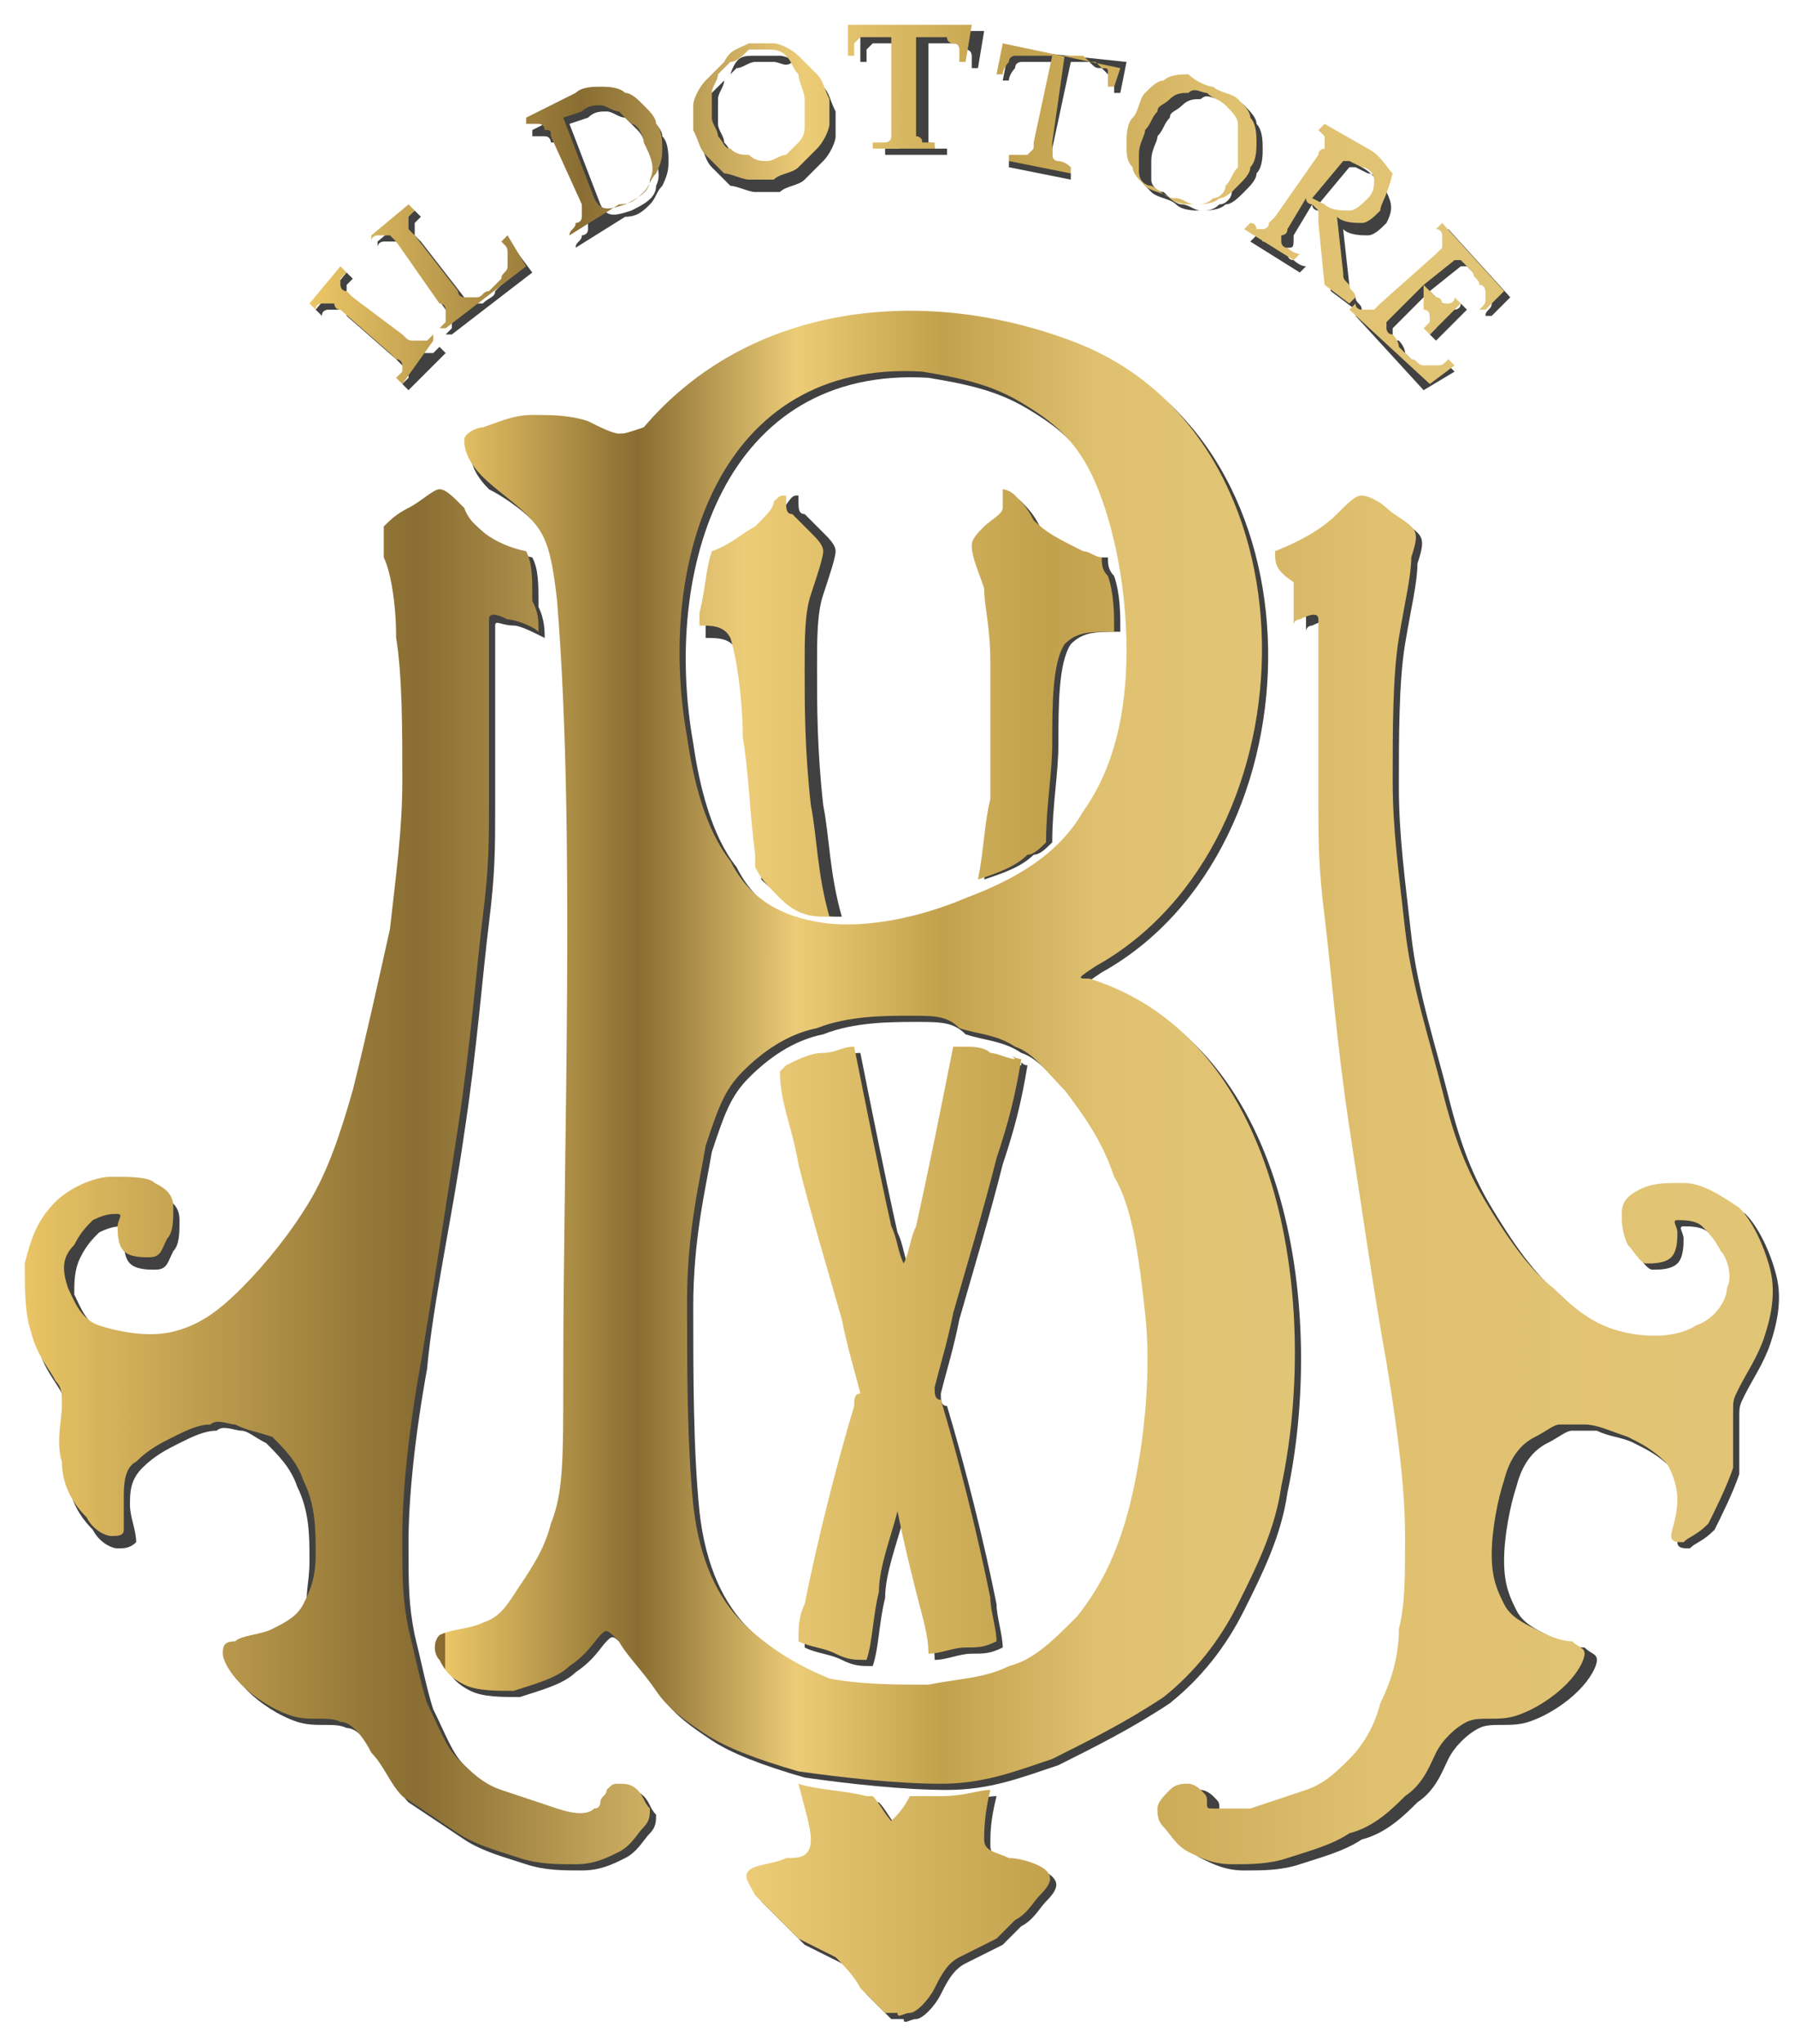
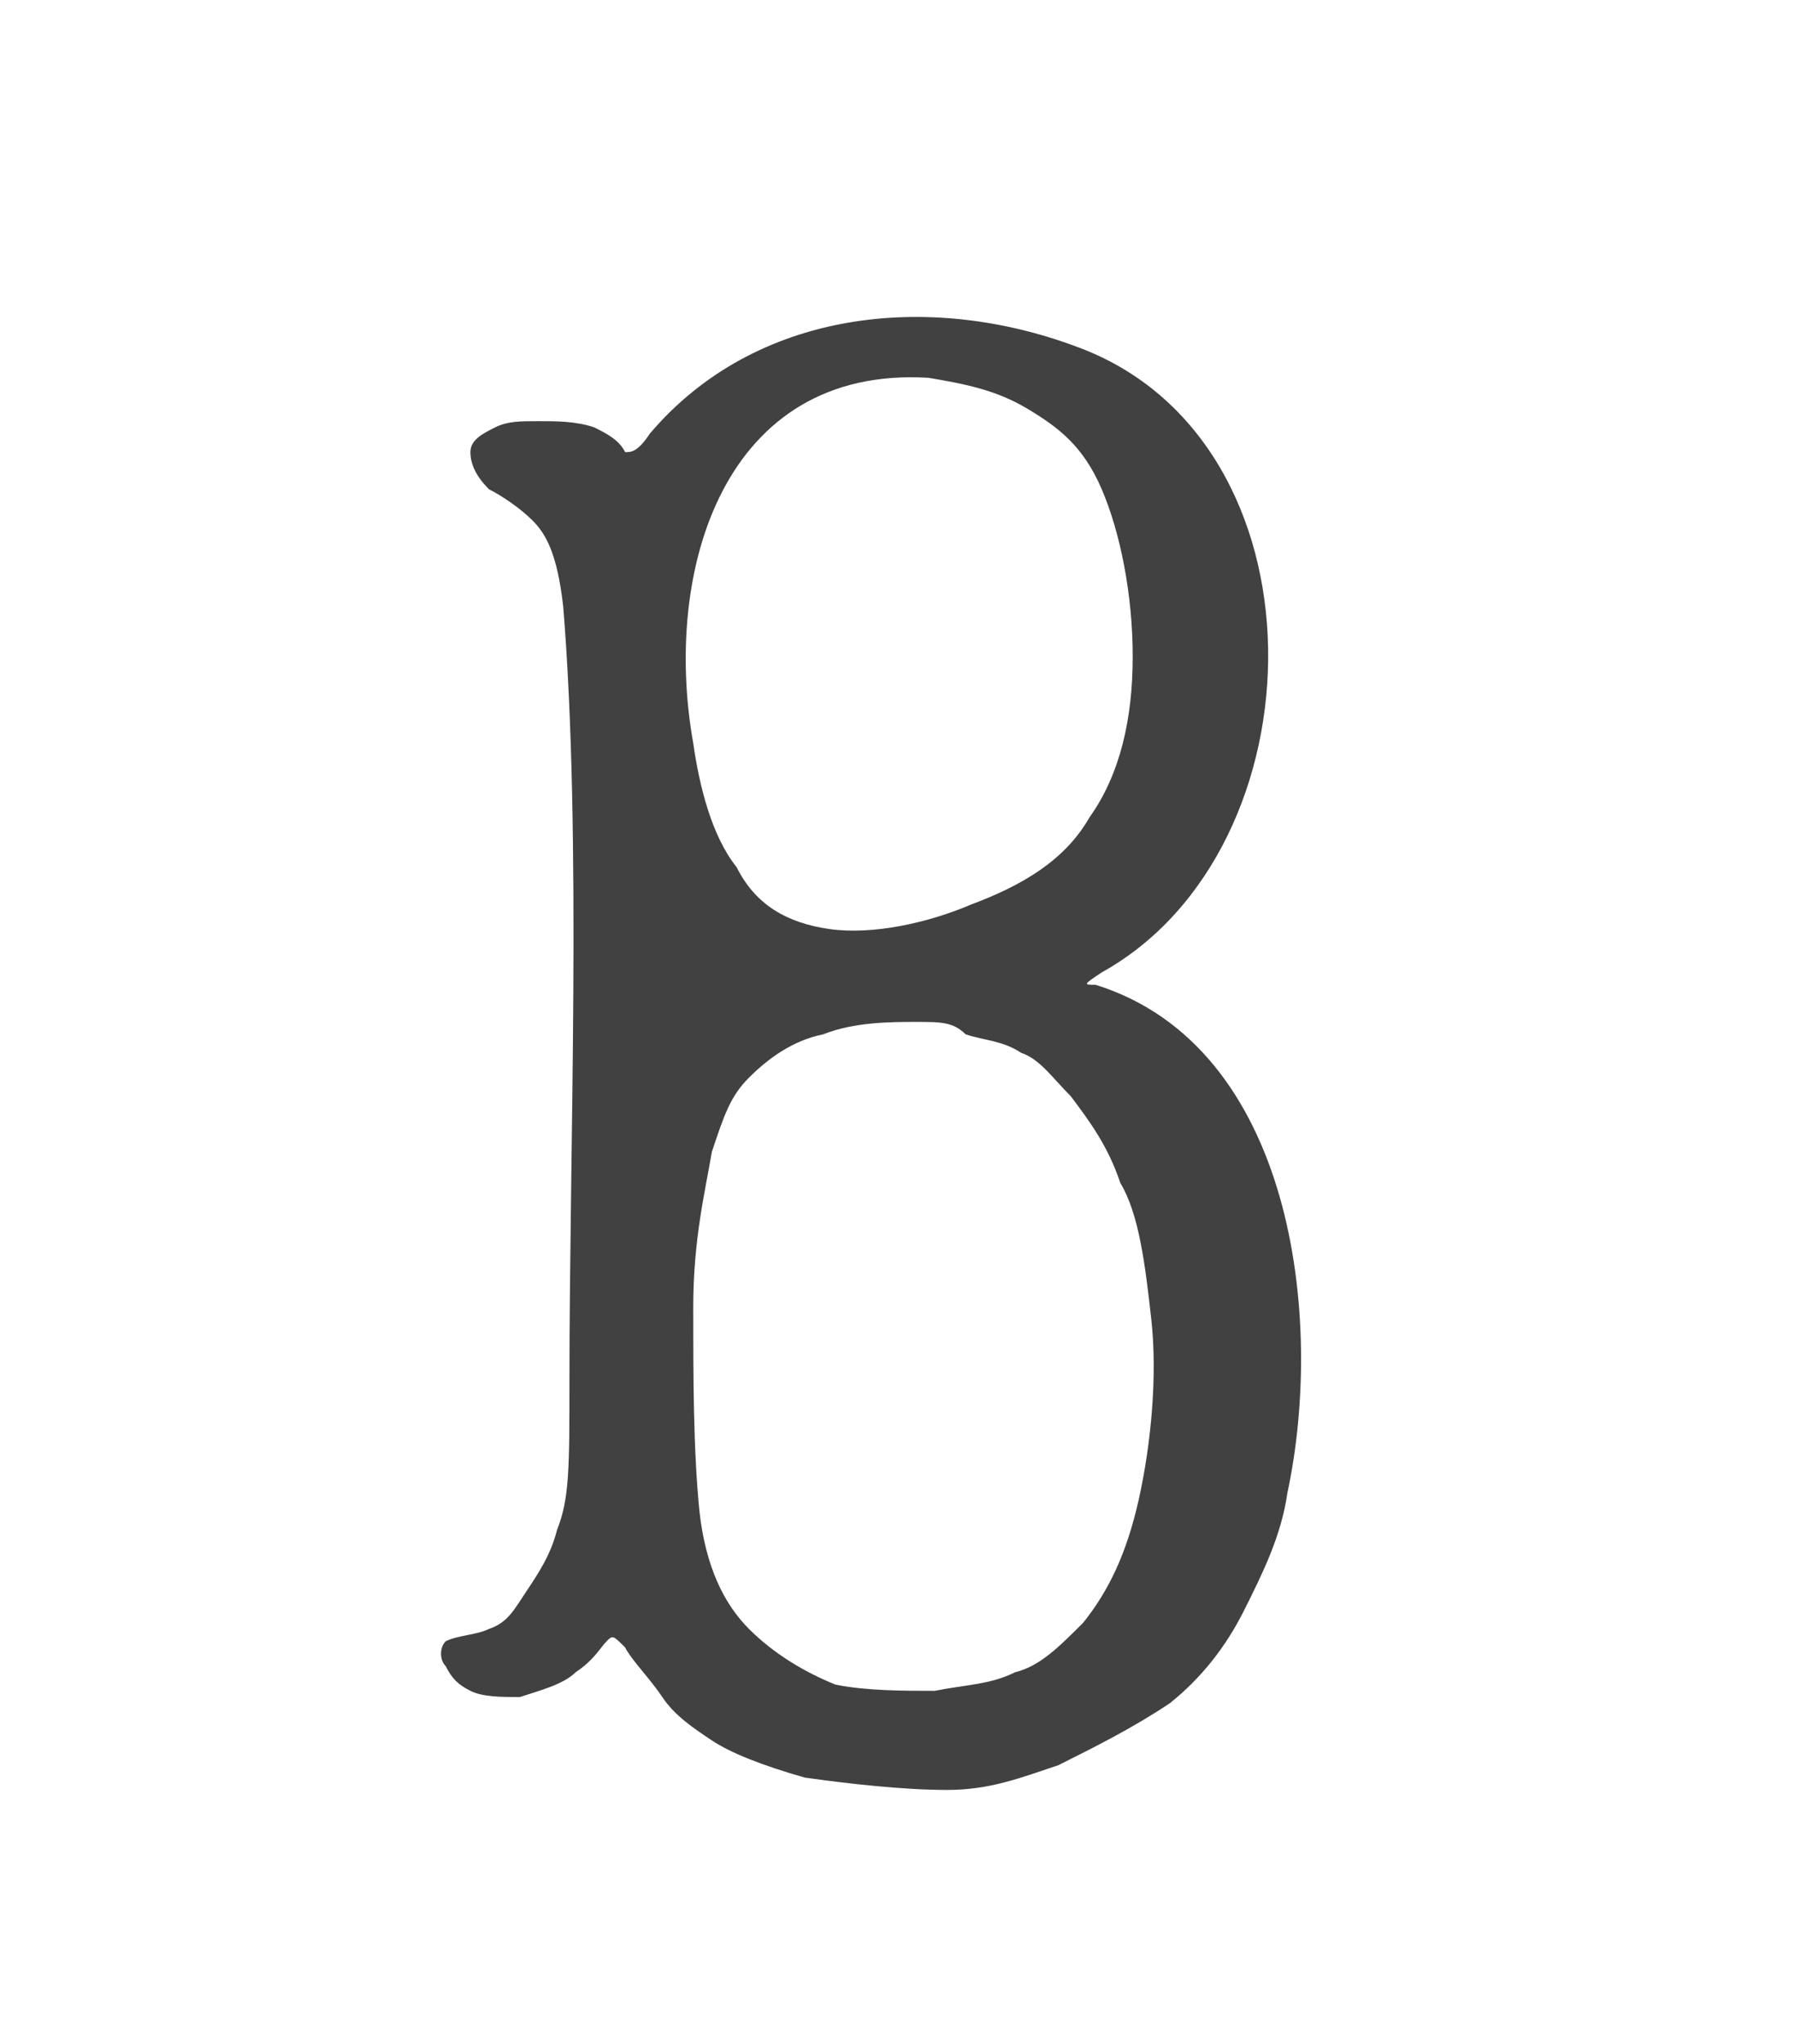
<svg xmlns="http://www.w3.org/2000/svg" version="1.1" id="Layer_1" x="0px" y="0px" viewBox="0 0 29 33" style="enable-background:new 0 0 29 33;" xml:space="preserve">
  <style type="text/css">
	.st0{opacity:0.75;}
	.st1{fill:#010201;}
	.st2{fill:url(#SVGID_1_);}
	.st3{fill-rule:evenodd;clip-rule:evenodd;fill:#010201;}
	.st4{fill-rule:evenodd;clip-rule:evenodd;fill:url(#SVGID_00000141417299105403266800000001702035571142292098_);}
	.st5{fill-rule:evenodd;clip-rule:evenodd;fill:url(#SVGID_00000057107140417314400000000011036101157515617454_);}
</style>
  <g>
    <g>
      <g class="st0">
-         <path class="st1" d="M23.1,4.7c0.1,0.1,0.1,0.1,0.2,0.2c0.1,0,0.1,0.1,0.1,0.1c0,0,0.1,0,0.1,0c0,0,0.1,0,0.1-0.1L23.7,5     l-0.5,0.5l-0.1-0.1c0,0,0.1-0.1,0.1-0.1c0,0,0-0.1,0-0.1c0,0,0-0.1-0.1-0.1C23.1,4.9,23.1,4.9,23.1,4.7l-0.5,0.5     c0,0-0.1,0.1-0.1,0.1c0,0,0,0.1,0,0.1c0,0,0,0.1,0.1,0.1c0,0,0.1,0.1,0.1,0.2c0.1,0.1,0.1,0.1,0.2,0.2C22.9,5.9,23,5.9,23,6     c0.1,0,0.1,0,0.2,0c0.1,0,0.1,0,0.2-0.1l0.1,0.1L23,6.3l-1.1-1.2L22,5c0,0,0.1,0.1,0.1,0.1c0,0,0.1,0,0.1,0c0,0,0.1,0,0.1,0     c0,0,0.1-0.1,0.1-0.1l0.9-0.8c0,0,0.1-0.1,0.1-0.1c0,0,0-0.1,0-0.1c0,0,0-0.1,0-0.1c0,0,0-0.1-0.1-0.1l0.1-0.1l1,1.1l-0.3,0.3     L24,5.1c0-0.1,0.1-0.1,0.1-0.2c0,0,0-0.1,0-0.1c0,0,0-0.1-0.1-0.1c0-0.1-0.1-0.1-0.1-0.2l-0.2-0.2c0,0,0,0-0.1,0L23.1,4.7z      M21.3,3.3l0.2,0.1c0.1,0.1,0.3,0.1,0.4,0.1c0.1,0,0.2-0.1,0.3-0.2c0.1-0.1,0.1-0.2,0.1-0.3c0-0.1-0.1-0.2-0.2-0.2l-0.2-0.1     c0,0,0,0-0.1,0L21.3,3.3z M22.4,3.6c-0.1,0.1-0.2,0.2-0.3,0.2c-0.1,0-0.3,0-0.4-0.1l0.1,0.9c0,0.1,0,0.1,0.1,0.2     c0,0.1,0.1,0.1,0.1,0.2L21.9,5l-0.4-0.3l-0.1-1c0,0,0-0.1,0-0.1c0,0,0,0,0-0.1c0,0,0,0-0.1-0.1c0,0-0.1,0-0.1-0.1l-0.3,0.5     C20.9,4,20.9,4,20.8,4c0,0,0,0.1,0,0.1c0,0,0,0.1,0.1,0.1c0,0,0.1,0.1,0.2,0.1L21,4.4l-0.8-0.5l0.1-0.1c0.1,0,0.1,0.1,0.1,0.1     c0,0,0.1,0,0.1,0c0,0,0.1,0,0.1-0.1c0,0,0.1-0.1,0.1-0.1l0.7-1c0-0.1,0.1-0.1,0.1-0.1c0,0,0-0.1,0-0.1c0,0,0-0.1,0-0.1     c0,0-0.1-0.1-0.1-0.1l0.1-0.1L22,2.7c0.2,0.1,0.3,0.3,0.4,0.4C22.5,3.3,22.5,3.4,22.4,3.6z M19.1,3.3c0.1,0,0.2,0.1,0.3,0.1     c0.1,0,0.2,0,0.3-0.1c0.1,0,0.2-0.1,0.2-0.2C20,3,20,2.9,20.1,2.8c0-0.1,0.1-0.3,0.1-0.4c0-0.1,0-0.2,0-0.3C20.1,2,20,1.9,20,1.8     c-0.1-0.1-0.2-0.1-0.3-0.2c-0.1,0-0.2-0.1-0.3,0c-0.1,0-0.2,0-0.3,0.1c-0.1,0.1-0.2,0.1-0.2,0.2c-0.1,0.1-0.1,0.2-0.2,0.3     c0,0.1-0.1,0.2-0.1,0.4c0,0.1,0,0.2,0,0.3c0,0.1,0.1,0.2,0.2,0.2C18.9,3.2,19,3.3,19.1,3.3z M19.7,1.5c0.1,0.1,0.3,0.1,0.4,0.2     c0.1,0.1,0.2,0.2,0.2,0.3c0.1,0.1,0.1,0.3,0.1,0.4c0,0.1,0,0.3-0.1,0.4c0,0.1-0.1,0.2-0.2,0.3c-0.1,0.1-0.2,0.2-0.3,0.2     c-0.1,0.1-0.3,0.1-0.4,0.1c-0.1,0-0.3,0-0.4-0.1c-0.1-0.1-0.3-0.1-0.4-0.2c-0.1-0.1-0.2-0.2-0.2-0.3c-0.1-0.1-0.1-0.2-0.1-0.4     c0-0.1,0-0.3,0.1-0.4c0.1-0.1,0.1-0.3,0.2-0.4c0.1-0.1,0.2-0.2,0.3-0.2c0.1-0.1,0.3-0.1,0.4-0.1C19.5,1.4,19.6,1.5,19.7,1.5z      M18.1,1.5l-0.1,0c0-0.1,0-0.1,0-0.2c0-0.1,0-0.1-0.1-0.1c0,0-0.1-0.1-0.1-0.1c-0.1,0-0.1,0-0.2-0.1c-0.1,0-0.1,0-0.2,0     c0,0-0.1,0-0.1,0c0,0,0,0,0,0c0,0,0,0,0,0l-0.3,1.4c0,0.1,0,0.1,0,0.1c0,0,0,0.1,0,0.1c0,0,0,0.1,0.1,0.1c0,0,0.1,0,0.2,0.1     l0,0.1l-1-0.2l0-0.1c0.1,0,0.1,0,0.2,0c0,0,0.1,0,0.1,0c0,0,0,0,0.1-0.1c0,0,0-0.1,0-0.1L17.1,1c0,0,0,0,0,0c0,0,0,0,0,0     c0,0,0,0-0.1,0c0,0-0.1,0-0.1,0c-0.1,0-0.1,0-0.2,0c-0.1,0-0.1,0-0.2,0c0,0-0.1,0-0.1,0.1c0,0-0.1,0.1-0.1,0.2l-0.1,0l0.1-0.5     L18.2,1L18.1,1.5z M15.8,1.1l-0.1,0c0-0.1,0-0.1,0-0.2c0,0,0-0.1-0.1-0.1c0,0-0.1,0-0.1-0.1c-0.1,0-0.1,0-0.2,0     c-0.1,0-0.1,0-0.2,0c0,0-0.1,0-0.1,0c0,0,0,0,0,0c0,0,0,0,0,0l0,1.4c0,0.1,0,0.1,0,0.1c0,0,0,0.1,0,0.1c0,0,0.1,0,0.1,0.1     c0,0,0.1,0,0.2,0l0,0.1l-1,0l0-0.1c0.1,0,0.1,0,0.2,0c0,0,0.1,0,0.1-0.1c0,0,0-0.1,0-0.1c0,0,0-0.1,0-0.1l0-1.4c0,0,0,0,0,0     c0,0,0,0,0,0c0,0,0,0-0.1,0c0,0-0.1,0-0.1,0c-0.1,0-0.1,0-0.2,0c-0.1,0-0.1,0-0.1,0c0,0-0.1,0.1-0.1,0.1c0,0.1,0,0.1,0,0.2     l-0.1,0l0-0.5l2,0L15.8,1.1z M12.5,2.7c0.1,0,0.2-0.1,0.3-0.1C12.9,2.6,13,2.5,13,2.4c0-0.1,0.1-0.2,0.1-0.3c0-0.1,0-0.2,0-0.4     c0-0.1-0.1-0.3-0.1-0.4c-0.1-0.1-0.1-0.2-0.2-0.3C12.7,1.1,12.6,1,12.5,1c-0.1,0-0.2,0-0.3,0c-0.1,0-0.2,0.1-0.3,0.1     c-0.1,0.1-0.1,0.1-0.2,0.2c0,0.1-0.1,0.2-0.1,0.3c0,0.1,0,0.2,0,0.4c0,0.1,0.1,0.2,0.1,0.3c0.1,0.1,0.1,0.2,0.2,0.2     c0.1,0.1,0.2,0.1,0.3,0.1C12.3,2.8,12.4,2.8,12.5,2.7z M12.2,0.9c0.1,0,0.3,0,0.4,0c0.1,0,0.3,0.1,0.4,0.2     c0.1,0.1,0.2,0.2,0.3,0.3c0.1,0.1,0.1,0.2,0.2,0.4c0,0.1,0,0.3,0,0.4c0,0.1-0.1,0.3-0.2,0.4c-0.1,0.1-0.2,0.2-0.3,0.3     c-0.1,0.1-0.3,0.1-0.4,0.2c-0.1,0-0.3,0-0.4,0c-0.1,0-0.3-0.1-0.4-0.1c-0.1-0.1-0.2-0.2-0.3-0.3c-0.1-0.1-0.1-0.2-0.2-0.4     c0-0.1,0-0.3,0-0.4c0-0.1,0.1-0.3,0.2-0.4c0.1-0.1,0.2-0.2,0.3-0.3C11.9,0.9,12,0.9,12.2,0.9z M9.2,2C9.2,2,9.1,2,9.2,2l0.5,1.3     c0.1,0.2,0.2,0.2,0.5,0.1c0.2-0.1,0.4-0.2,0.4-0.4c0.1-0.2,0-0.4-0.1-0.6c-0.1-0.1-0.1-0.2-0.2-0.3c-0.1-0.1-0.2-0.2-0.2-0.2     c-0.1,0-0.2-0.1-0.3-0.1c-0.1,0-0.2,0-0.3,0.1L9.2,2z M9.3,4L9.3,4c0-0.1,0.1-0.1,0.1-0.2c0,0,0.1,0,0.1-0.1c0,0,0-0.1,0-0.1     c0,0,0-0.1,0-0.1L9,2.4c0-0.1,0-0.1-0.1-0.1c0,0,0-0.1-0.1-0.1c0,0-0.1,0-0.1,0c0,0-0.1,0-0.1,0l0-0.1l0.8-0.4     c0.1-0.1,0.3-0.1,0.4-0.1c0.1,0,0.3,0,0.4,0.1c0.1,0,0.2,0.1,0.3,0.2c0.1,0.1,0.2,0.2,0.2,0.3c0.1,0.1,0.1,0.3,0.1,0.4     c0,0.1,0,0.2-0.1,0.4c-0.1,0.1-0.1,0.2-0.2,0.3c-0.1,0.1-0.2,0.2-0.4,0.2L9.3,4z M8.6,4.4l-1.3,1L7.2,5.4c0,0,0.1-0.1,0.1-0.1     c0,0,0-0.1,0-0.1c0,0,0-0.1,0-0.1c0,0,0-0.1-0.1-0.1L6.5,4c0,0-0.1-0.1-0.1-0.1c0,0-0.1,0-0.1,0c0,0-0.1,0-0.1,0     c0,0-0.1,0-0.1,0.1L6.1,3.9l0.6-0.5l0.1,0.1c0,0-0.1,0.1-0.1,0.1c0,0,0,0.1,0,0.1c0,0,0,0.1,0,0.1c0,0,0.1,0.1,0.1,0.1l0.7,0.9     c0,0.1,0.1,0.1,0.1,0.1c0,0,0.1,0,0.1,0c0,0,0.1,0,0.1,0C7.9,4.8,8,4.8,8,4.7c0.1-0.1,0.1-0.1,0.2-0.2c0-0.1,0.1-0.1,0.1-0.2     c0-0.1,0-0.1,0-0.2c0-0.1,0-0.1-0.1-0.2L8.3,4L8.6,4.4z M6.6,5.6c0.1,0.1,0.1,0.1,0.2,0.1c0,0,0.1,0,0.1,0c0,0,0.1,0,0.1,0     c0,0,0.1-0.1,0.1-0.1l0.1,0.1L6.6,6.3L6.5,6.2c0,0,0.1-0.1,0.1-0.1c0,0,0-0.1,0-0.1c0,0,0-0.1-0.1-0.1c0,0-0.1-0.1-0.1-0.1     L5.6,5.1C5.6,5,5.5,5,5.5,5c0,0-0.1,0-0.1,0c0,0-0.1,0-0.1,0c0,0-0.1,0-0.1,0.1L5.1,5l0.5-0.6l0.1,0.1c0,0-0.1,0.1-0.1,0.1     c0,0,0,0.1,0,0.1c0,0,0,0.1,0.1,0.1c0,0,0.1,0.1,0.1,0.1L6.6,5.6z" />
-       </g>
+         </g>
      <g>
        <linearGradient id="SVGID_1_" gradientUnits="userSpaceOnUse" x1="4.994" y1="3.344" x2="24.311" y2="3.344">
          <stop offset="0" style="stop-color:#8A6C32" />
          <stop offset="0" style="stop-color:#ECC767" />
          <stop offset="0.228" style="stop-color:#896D32" />
          <stop offset="0.414" style="stop-color:#ECCC77" />
          <stop offset="0.586" style="stop-color:#C2A14D" />
          <stop offset="0.772" style="stop-color:#E0C170" />
          <stop offset="1" style="stop-color:#E1C576" />
        </linearGradient>
-         <path class="st2" d="M23,4.6c0.1,0.1,0.1,0.1,0.2,0.2c0.1,0,0.1,0.1,0.1,0.1c0,0,0.1,0,0.1,0c0,0,0.1,0,0.1-0.1l0.1,0.1l-0.5,0.5     L23,5.3c0,0,0.1-0.1,0.1-0.1c0,0,0-0.1,0-0.1c0,0,0-0.1-0.1-0.1C23,4.8,23,4.8,23,4.6l-0.5,0.5c0,0-0.1,0.1-0.1,0.1     c0,0,0,0.1,0,0.1c0,0,0,0.1,0.1,0.1c0,0,0.1,0.1,0.1,0.2c0.1,0.1,0.1,0.1,0.2,0.2c0.1,0,0.1,0.1,0.2,0.1c0.1,0,0.1,0,0.2,0     c0.1,0,0.1,0,0.2-0.1l0.1,0.1l-0.4,0.3L21.8,5l0.1-0.1C21.9,5,22,5,22,5c0,0,0.1,0,0.1,0c0,0,0.1,0,0.1,0c0,0,0.1-0.1,0.1-0.1     l0.9-0.8c0,0,0.1-0.1,0.1-0.1c0,0,0-0.1,0-0.1c0,0,0-0.1,0-0.1c0,0,0-0.1-0.1-0.1l0.1-0.1l1,1.1L24,5L23.9,5     C24,4.9,24,4.9,24,4.8c0,0,0-0.1,0-0.1c0,0,0-0.1-0.1-0.1c0-0.1-0.1-0.1-0.1-0.2l-0.2-0.2c0,0,0,0-0.1,0L23,4.6z M21.2,3.2     l0.2,0.1c0.1,0.1,0.3,0.1,0.4,0.1c0.1,0,0.2-0.1,0.3-0.2c0.1-0.1,0.1-0.2,0.1-0.3c0-0.1-0.1-0.2-0.2-0.2l-0.2-0.1c0,0,0,0-0.1,0     L21.2,3.2z M22.3,3.4c-0.1,0.1-0.2,0.2-0.3,0.2c-0.1,0-0.3,0-0.4-0.1l0.1,0.9c0,0.1,0,0.1,0.1,0.2c0,0.1,0.1,0.1,0.1,0.2     l-0.1,0.1l-0.4-0.3l-0.1-1c0,0,0-0.1,0-0.1c0,0,0,0,0-0.1c0,0,0,0-0.1-0.1c0,0-0.1,0-0.1-0.1l-0.3,0.5c0,0.1-0.1,0.1-0.1,0.1     c0,0,0,0.1,0,0.1c0,0,0,0.1,0.1,0.1c0,0,0.1,0.1,0.2,0.1l-0.1,0.1l-0.8-0.5l0.1-0.1c0.1,0,0.1,0.1,0.1,0.1c0,0,0.1,0,0.1,0     c0,0,0.1,0,0.1-0.1c0,0,0.1-0.1,0.1-0.1l0.7-1c0-0.1,0.1-0.1,0.1-0.1c0,0,0-0.1,0-0.1c0,0,0-0.1,0-0.1c0,0-0.1-0.1-0.1-0.1     l0.1-0.1l0.7,0.4c0.2,0.1,0.3,0.3,0.4,0.4C22.4,3.2,22.3,3.3,22.3,3.4z M19,3.2c0.1,0,0.2,0.1,0.3,0.1c0.1,0,0.2,0,0.3-0.1     c0.1,0,0.2-0.1,0.2-0.2c0.1-0.1,0.1-0.2,0.2-0.3C20,2.5,20,2.4,20,2.3c0-0.1,0-0.2,0-0.3c0-0.1-0.1-0.2-0.2-0.3     c-0.1-0.1-0.2-0.1-0.3-0.2c-0.1,0-0.2-0.1-0.3,0c-0.1,0-0.2,0-0.3,0.1c-0.1,0.1-0.2,0.1-0.2,0.2c-0.1,0.1-0.1,0.2-0.2,0.3     c0,0.1-0.1,0.2-0.1,0.4c0,0.1,0,0.2,0,0.3c0,0.1,0.1,0.2,0.2,0.2C18.8,3.1,18.8,3.2,19,3.2z M19.6,1.4c0.1,0.1,0.3,0.1,0.4,0.2     c0.1,0.1,0.2,0.2,0.2,0.3c0.1,0.1,0.1,0.3,0.1,0.4c0,0.1,0,0.3-0.1,0.4c0,0.1-0.1,0.2-0.2,0.3c-0.1,0.1-0.2,0.2-0.3,0.2     c-0.1,0.1-0.3,0.1-0.4,0.1c-0.1,0-0.3,0-0.4-0.1c-0.1-0.1-0.3-0.1-0.4-0.2c-0.1-0.1-0.2-0.2-0.2-0.3c-0.1-0.1-0.1-0.2-0.1-0.4     c0-0.1,0-0.3,0.1-0.4c0.1-0.1,0.1-0.3,0.2-0.4c0.1-0.1,0.2-0.2,0.3-0.2c0.1-0.1,0.3-0.1,0.4-0.1C19.3,1.3,19.5,1.4,19.6,1.4z      M18,1.4l-0.1,0c0-0.1,0-0.1,0-0.2c0-0.1,0-0.1-0.1-0.1c0,0-0.1-0.1-0.1-0.1c-0.1,0-0.1,0-0.2-0.1c-0.1,0-0.1,0-0.2,0     c0,0-0.1,0-0.1,0c0,0,0,0,0,0c0,0,0,0,0,0L17,2.3c0,0.1,0,0.1,0,0.1c0,0,0,0.1,0,0.1c0,0,0,0.1,0.1,0.1c0,0,0.1,0,0.2,0.1l0,0.1     l-1-0.2l0-0.1c0.1,0,0.1,0,0.2,0c0,0,0.1,0,0.1,0c0,0,0,0,0.1-0.1c0,0,0-0.1,0-0.1l0.3-1.4c0,0,0,0,0,0c0,0,0,0,0,0     c0,0,0,0-0.1,0c0,0-0.1,0-0.1,0c-0.1,0-0.1,0-0.2,0c-0.1,0-0.1,0-0.2,0c0,0-0.1,0-0.1,0.1c0,0-0.1,0.1-0.1,0.2l-0.1,0l0.1-0.5     l1.9,0.4L18,1.4z M15.6,1l-0.1,0c0-0.1,0-0.1,0-0.2c0,0,0-0.1-0.1-0.1c0,0-0.1,0-0.1-0.1c-0.1,0-0.1,0-0.2,0c-0.1,0-0.1,0-0.2,0     c0,0-0.1,0-0.1,0c0,0,0,0,0,0c0,0,0,0,0,0l0,1.4c0,0.1,0,0.1,0,0.1c0,0,0,0.1,0,0.1c0,0,0.1,0,0.1,0.1c0,0,0.1,0,0.2,0l0,0.1     l-1,0l0-0.1c0.1,0,0.1,0,0.2,0c0,0,0.1,0,0.1-0.1c0,0,0-0.1,0-0.1c0,0,0-0.1,0-0.1l0-1.4c0,0,0,0,0,0c0,0,0,0,0,0c0,0,0,0-0.1,0     c0,0-0.1,0-0.1,0c-0.1,0-0.1,0-0.2,0c-0.1,0-0.1,0-0.1,0c0,0-0.1,0.1-0.1,0.1c0,0.1,0,0.1,0,0.2l-0.1,0l0-0.5l2,0L15.6,1z      M12.4,2.6c0.1,0,0.2-0.1,0.3-0.1c0.1-0.1,0.1-0.1,0.2-0.2C13,2.2,13,2.1,13,2c0-0.1,0-0.2,0-0.4c0-0.1-0.1-0.3-0.1-0.4     c-0.1-0.1-0.1-0.2-0.2-0.3c-0.1-0.1-0.2-0.1-0.3-0.1c-0.1,0-0.2,0-0.3,0C12,0.9,11.9,1,11.8,1c-0.1,0.1-0.1,0.1-0.2,0.2     c0,0.1-0.1,0.2-0.1,0.3c0,0.1,0,0.2,0,0.4c0,0.1,0.1,0.2,0.1,0.3c0.1,0.1,0.1,0.2,0.2,0.2c0.1,0.1,0.2,0.1,0.3,0.1     C12.2,2.6,12.3,2.6,12.4,2.6z M12.1,0.7c0.1,0,0.3,0,0.4,0c0.1,0,0.3,0.1,0.4,0.2C13,1,13.1,1.1,13.2,1.2     c0.1,0.1,0.1,0.2,0.2,0.4c0,0.1,0,0.3,0,0.4c0,0.1-0.1,0.3-0.2,0.4c-0.1,0.1-0.2,0.2-0.3,0.3c-0.1,0.1-0.3,0.1-0.4,0.2     c-0.1,0-0.3,0-0.4,0c-0.1,0-0.3-0.1-0.4-0.1c-0.1-0.1-0.2-0.2-0.3-0.3c-0.1-0.1-0.1-0.2-0.2-0.4c0-0.1,0-0.3,0-0.4     c0-0.1,0.1-0.3,0.2-0.4c0.1-0.1,0.2-0.2,0.3-0.3C11.8,0.8,11.9,0.8,12.1,0.7z M9.1,1.9C9,1.9,9,1.9,9.1,1.9l0.5,1.3     c0.1,0.2,0.2,0.2,0.5,0.1c0.2-0.1,0.4-0.2,0.4-0.4c0.1-0.2,0-0.4-0.1-0.6C10.4,2.2,10.3,2,10.2,2c-0.1-0.1-0.2-0.2-0.2-0.2     c-0.1,0-0.2-0.1-0.3-0.1c-0.1,0-0.2,0-0.3,0.1L9.1,1.9z M9.2,3.8L9.2,3.8c0-0.1,0.1-0.1,0.1-0.2c0,0,0.1,0,0.1-0.1     c0,0,0-0.1,0-0.1c0,0,0-0.1,0-0.1L8.9,2.2c0-0.1,0-0.1-0.1-0.1c0,0,0-0.1-0.1-0.1c0,0-0.1,0-0.1,0c0,0-0.1,0-0.1,0l0-0.1l0.8-0.4     c0.1-0.1,0.3-0.1,0.4-0.1c0.1,0,0.3,0,0.4,0.1c0.1,0,0.2,0.1,0.3,0.2c0.1,0.1,0.2,0.2,0.2,0.3c0.1,0.1,0.1,0.3,0.1,0.4     c0,0.1,0,0.2-0.1,0.4c-0.1,0.1-0.1,0.2-0.2,0.3c-0.1,0.1-0.2,0.2-0.4,0.2L9.2,3.8z M8.5,4.3l-1.3,1L7.1,5.3c0,0,0.1-0.1,0.1-0.1     c0,0,0-0.1,0-0.1c0,0,0-0.1,0-0.1c0,0,0-0.1-0.1-0.1L6.4,3.9c0,0-0.1-0.1-0.1-0.1c0,0-0.1,0-0.1,0c0,0-0.1,0-0.1,0     c0,0-0.1,0-0.1,0.1L6,3.8l0.6-0.5l0.1,0.1c0,0-0.1,0.1-0.1,0.1c0,0,0,0.1,0,0.1c0,0,0,0.1,0,0.1c0,0,0.1,0.1,0.1,0.1l0.7,0.9     c0,0.1,0.1,0.1,0.1,0.1c0,0,0.1,0,0.1,0c0,0,0.1,0,0.1,0c0.1,0,0.1-0.1,0.2-0.1C8,4.6,8.1,4.5,8.1,4.5c0-0.1,0.1-0.1,0.1-0.2     c0-0.1,0-0.1,0-0.2c0-0.1,0-0.1-0.1-0.2l0.1-0.1L8.5,4.3z M6.5,5.4c0.1,0.1,0.1,0.1,0.2,0.1c0,0,0.1,0,0.1,0c0,0,0.1,0,0.1,0     c0,0,0.1-0.1,0.1-0.1L7,5.5L6.5,6.2L6.4,6.1c0,0,0.1-0.1,0.1-0.1c0,0,0-0.1,0-0.1c0,0,0-0.1-0.1-0.1c0,0-0.1-0.1-0.1-0.1L5.5,5     c-0.1,0-0.1-0.1-0.1-0.1c0,0-0.1,0-0.1,0c0,0-0.1,0-0.1,0c0,0-0.1,0-0.1,0.1L5,4.9l0.5-0.6l0.1,0.1c0,0-0.1,0.1-0.1,0.1     c0,0,0,0.1,0,0.1c0,0,0,0.1,0.1,0.1c0,0,0.1,0.1,0.1,0.1L6.5,5.4z" />
      </g>
    </g>
    <g>
      <g class="st0">
-         <path class="st3" d="M8.8,10.3C8.8,10.3,8.8,10.3,8.8,10.3c-0.2-0.1-0.4-0.2-0.5-0.2C8.1,10.1,8,10,8,10.1c0,0.1,0,0.2,0,0.7     c0,0.5,0,1.5,0,2.2c0,0.7,0,1.1-0.1,1.9c-0.1,0.8-0.2,2.1-0.4,3.4C7.3,19.7,7,21,6.9,22.1c-0.2,1.1-0.3,2.1-0.3,2.8     c0,0.7,0,1,0.1,1.5c0.1,0.4,0.2,0.9,0.3,1.2c0.2,0.4,0.3,0.7,0.5,0.9c0.2,0.2,0.4,0.4,0.7,0.5c0.3,0.1,0.6,0.2,0.9,0.3     c0.3,0.1,0.5,0.1,0.6,0c0.1,0,0.1-0.1,0.1-0.1c0-0.1,0.1-0.1,0.1-0.2c0.1-0.1,0.1-0.1,0.2-0.1c0.1,0,0.2,0,0.3,0.1     c0.1,0.1,0.1,0.2,0.2,0.3c0,0.1,0,0.2-0.1,0.3c-0.1,0.1-0.2,0.3-0.4,0.4c-0.2,0.1-0.4,0.2-0.7,0.2c-0.3,0-0.6,0-0.9-0.1     c-0.3-0.1-0.7-0.2-1-0.4c-0.3-0.2-0.6-0.4-0.9-0.6c-0.2-0.2-0.3-0.5-0.5-0.7c-0.1-0.2-0.3-0.5-0.5-0.5c-0.2-0.1-0.5,0-0.8-0.1     c-0.3-0.1-0.6-0.3-0.8-0.5c-0.2-0.2-0.3-0.4-0.3-0.5c0-0.1,0-0.2,0.2-0.2c0.1-0.1,0.4-0.1,0.6-0.2c0.2-0.1,0.4-0.2,0.5-0.4     C4.9,25.8,5,25.6,5,25.2c0-0.4,0-0.8-0.2-1.2c-0.1-0.3-0.3-0.5-0.5-0.7c-0.2-0.1-0.3-0.2-0.4-0.2c-0.1,0-0.3-0.1-0.4,0     c-0.2,0-0.4,0.1-0.6,0.2c-0.2,0.1-0.4,0.2-0.6,0.4c-0.2,0.2-0.2,0.4-0.2,0.6c0,0.2,0.1,0.4,0.1,0.6C2.1,25,2,25,1.9,25     c-0.1,0-0.3-0.1-0.4-0.3c-0.2-0.2-0.4-0.5-0.4-0.9c-0.1-0.3,0-0.7,0-0.9c0-0.2,0-0.3-0.1-0.4c-0.1-0.2-0.3-0.4-0.4-0.8     c-0.1-0.3-0.1-0.7-0.1-1.1c0.1-0.4,0.2-0.7,0.5-1c0.2-0.2,0.6-0.4,0.9-0.4c0.3,0,0.6,0,0.7,0.1c0.2,0.1,0.3,0.2,0.3,0.4     c0,0.2,0,0.4-0.1,0.5c-0.1,0.2-0.1,0.3-0.3,0.3c-0.1,0-0.3,0-0.4-0.1c-0.1-0.1-0.1-0.3-0.1-0.4c0-0.1,0.1-0.2,0-0.2     c-0.1,0-0.2,0-0.4,0.1c-0.1,0.1-0.2,0.2-0.3,0.4c-0.1,0.2-0.1,0.4-0.1,0.6c0.1,0.2,0.2,0.5,0.5,0.6c0.3,0.1,0.8,0.2,1.2,0.1     c0.4-0.1,0.7-0.3,1.1-0.7c0.4-0.4,0.8-0.9,1.1-1.4c0.3-0.5,0.5-1.1,0.7-1.8C6,16.9,6.2,15.9,6.4,15c0.1-0.9,0.2-1.6,0.2-2.4     c0-0.8,0-1.7-0.1-2.3c-0.1-0.6-0.1-1-0.2-1.3c0-0.3,0-0.4,0-0.5c0.1-0.1,0.2-0.2,0.4-0.3c0.1-0.1,0.3-0.2,0.4-0.2     c0.1,0,0.2,0.1,0.4,0.3C7.8,8.6,8.1,8.9,8.6,9l0,0c0.1,0.2,0.1,0.4,0.1,0.8C8.8,10,8.8,10.2,8.8,10.3 M10.8,10.3     c-0.4,0-1,0.1-1.3,0.1c0-0.2,0-0.4,0-0.5c0-0.3-0.1-0.5-0.1-0.7c0.3,0,0.6,0,1,0c0.2,0,0.5,0,0.7-0.1c-0.1,0.2-0.1,0.5-0.1,0.8     C10.8,10,10.8,10.1,10.8,10.3z M12.3,14.2l0-0.2c-0.1-0.8-0.1-1.3-0.2-1.9c0-0.6-0.1-1.3-0.2-1.6c-0.1-0.2-0.3-0.2-0.5-0.2     c0-0.1,0-0.2,0-0.2c0.1-0.4,0.1-0.7,0.2-1c0.3-0.1,0.5-0.3,0.7-0.4c0.2-0.2,0.3-0.3,0.3-0.4C12.8,8,12.8,8,12.9,8c0,0,0,0,0,0.1     c0,0.1,0,0.2,0.1,0.2c0.1,0.1,0.2,0.2,0.3,0.3c0.1,0.1,0.2,0.2,0.2,0.3c0,0.1-0.1,0.4-0.2,0.7c-0.1,0.3-0.1,0.7-0.1,1.2     c0,0.6,0,1.3,0.1,2.2c0.1,0.5,0.1,1.1,0.3,1.8c0,0-0.1,0-0.1,0c-0.3,0-0.5-0.1-0.7-0.3C12.5,14.4,12.4,14.3,12.3,14.2z      M12.5,16.6c-0.1-0.5-0.1-1-0.1-1.5c0.3,0.2,0.6,0.3,0.9,0.3c0.1,0,0.2,0,0.3,0c0,0.2,0.1,0.5,0.1,0.7l0,0.1     c-0.2,0-0.4,0.1-0.6,0.1C12.9,16.4,12.7,16.5,12.5,16.6z M13,28.2c0-0.3,0-0.6,0-1c0.2,0.1,0.3,0.1,0.5,0.2v0     c0.2,0.1,0.4,0.1,0.6,0.1c0,0.1,0,0.3,0,0.4c0,0.2,0,0.3,0,0.5c-0.3,0-0.7-0.1-1-0.1C13.1,28.3,13.1,28.2,13,28.2z M16.1,29     C16,29.4,16,29.6,16,29.8c0,0.2,0.2,0.2,0.4,0.3c0.2,0,0.5,0.1,0.6,0.2c0.1,0.1,0.1,0.2-0.1,0.4c-0.1,0.1-0.2,0.3-0.4,0.4     c-0.1,0.1-0.2,0.2-0.3,0.3c-0.2,0.1-0.4,0.2-0.6,0.3c-0.2,0.1-0.3,0.3-0.4,0.5c-0.1,0.2-0.3,0.4-0.4,0.4c-0.1,0-0.2,0.1-0.2,0     c-0.1,0-0.1,0-0.2,0c-0.1-0.1-0.3-0.3-0.4-0.4c-0.1-0.2-0.3-0.4-0.4-0.5c-0.2-0.1-0.4-0.2-0.6-0.3c-0.1-0.1-0.2-0.2-0.3-0.3     c-0.1-0.1-0.3-0.3-0.4-0.4c-0.1-0.2-0.2-0.3-0.1-0.4c0.1-0.1,0.4-0.1,0.6-0.2c0.2,0,0.4,0,0.4-0.3c0-0.2-0.1-0.5-0.2-0.9     c0.3,0.1,0.7,0.1,1.1,0.2c0,0,0.1,0,0.1,0l0,0c0.1,0.1,0.2,0.3,0.3,0.4c0.1-0.1,0.2-0.2,0.3-0.4l0,0c0.2,0,0.4,0,0.5,0     C15.7,29.1,15.9,29,16.1,29z M16.3,27.3c0,0.4,0,0.7,0,1c-0.3,0.1-0.5,0.1-0.8,0.1c-0.1,0-0.2,0-0.3,0c0-0.1,0-0.3,0.1-0.5     c0-0.1,0-0.3,0-0.4c0.2,0,0.5-0.1,0.7-0.1C16,27.4,16.1,27.3,16.3,27.3z M16.6,17.2c-0.1,0.6-0.2,1-0.4,1.6     c-0.2,0.8-0.5,1.8-0.7,2.5c-0.1,0.5-0.2,0.8-0.3,1.2c0,0.1,0,0.2,0.1,0.2c0.3,1,0.6,2.2,0.8,3.2c0,0.2,0.1,0.5,0.1,0.7     c-0.2,0.1-0.3,0.1-0.5,0.1c-0.2,0-0.4,0.1-0.6,0.1c0-0.3-0.1-0.6-0.2-1c-0.1-0.4-0.2-0.8-0.3-1.3c-0.1,0.4-0.3,0.9-0.3,1.3     c-0.1,0.4-0.1,0.8-0.2,1.1c-0.2,0-0.3,0-0.5-0.1l0,0c-0.2-0.1-0.4-0.1-0.6-0.2c0-0.2,0-0.4,0.1-0.6c0.2-1,0.5-2.2,0.8-3.2     c0-0.1,0-0.2,0.1-0.2c-0.1-0.4-0.2-0.7-0.3-1.2c-0.2-0.7-0.5-1.7-0.7-2.5c-0.1-0.6-0.3-1-0.3-1.5c0,0,0.1-0.1,0.1-0.1     c0.2-0.1,0.4-0.2,0.6-0.2c0.2,0,0.3-0.1,0.5-0.1c0.2,1,0.4,2,0.6,2.9c0.1,0.2,0.1,0.4,0.2,0.6c0.1-0.2,0.1-0.4,0.2-0.6     c0.2-0.9,0.4-1.9,0.6-2.9c0.1,0,0.1,0,0.2,0c0.1,0,0.3,0,0.4,0.1c0.1,0,0.3,0.1,0.4,0.1h0C16.5,17.1,16.5,17.2,16.6,17.2z      M16.9,14.4c-0.1,0.7-0.1,1.5-0.2,2.1l0,0l0,0c-0.2-0.1-0.4-0.2-0.5-0.2c-0.2,0-0.3-0.1-0.5-0.1c-0.1,0-0.1,0-0.2,0l0-0.1     c0.1-0.4,0.1-0.8,0.2-1.1c0.1,0,0.1,0,0.2-0.1C16.2,14.8,16.6,14.6,16.9,14.4z M20.7,9c0.5-0.2,0.8-0.4,1-0.6     c0.2-0.2,0.3-0.3,0.4-0.3c0.1,0,0.3,0.1,0.4,0.2c0.1,0.1,0.3,0.2,0.4,0.3c0.1,0.1,0.1,0.2,0,0.5c0,0.3-0.1,0.7-0.2,1.3     c-0.1,0.6-0.1,1.5-0.1,2.3c0,0.8,0.1,1.5,0.2,2.4c0.1,0.9,0.4,1.8,0.6,2.6c0.2,0.8,0.4,1.3,0.7,1.8c0.3,0.5,0.7,1.1,1.1,1.4     c0.4,0.4,0.7,0.6,1.1,0.7c0.4,0.1,0.9,0.1,1.2-0.1c0.3-0.1,0.5-0.4,0.5-0.6c0.1-0.2,0-0.5-0.1-0.6c-0.1-0.2-0.2-0.3-0.3-0.4     c-0.1-0.1-0.3-0.1-0.4-0.1c-0.1,0,0,0.1,0,0.2c0,0.1,0,0.3-0.1,0.4c-0.1,0.1-0.3,0.1-0.4,0.1c-0.1,0-0.2-0.2-0.3-0.3     c-0.1-0.2-0.1-0.4-0.1-0.5c0-0.2,0.1-0.3,0.3-0.4c0.2-0.1,0.4-0.1,0.7-0.1c0.3,0,0.6,0.2,0.9,0.4c0.2,0.2,0.4,0.6,0.5,1     c0.1,0.4,0,0.8-0.1,1.1c-0.1,0.3-0.3,0.6-0.4,0.8c-0.1,0.2-0.1,0.2-0.1,0.4c0,0.2,0,0.6,0,0.9c-0.1,0.3-0.3,0.7-0.4,0.9     c-0.2,0.2-0.3,0.2-0.4,0.3c-0.1,0-0.2,0-0.2-0.1c0-0.1,0.1-0.3,0.1-0.6c0-0.2-0.1-0.5-0.2-0.6c-0.2-0.2-0.4-0.3-0.6-0.4     c-0.2-0.1-0.4-0.1-0.6-0.2c-0.2,0-0.3,0-0.4,0c-0.1,0-0.2,0.1-0.4,0.2c-0.2,0.1-0.4,0.3-0.5,0.7c-0.1,0.3-0.2,0.8-0.2,1.2     c0,0.4,0.1,0.6,0.2,0.8c0.1,0.2,0.3,0.3,0.5,0.4c0.2,0.1,0.4,0.2,0.6,0.2c0.1,0.1,0.2,0.1,0.2,0.2c0,0.1-0.1,0.3-0.3,0.5     c-0.2,0.2-0.5,0.4-0.8,0.5c-0.3,0.1-0.6,0-0.8,0.1c-0.2,0.1-0.4,0.3-0.5,0.5c-0.1,0.2-0.2,0.5-0.5,0.7c-0.2,0.2-0.5,0.5-0.9,0.6     c-0.3,0.2-0.7,0.3-1,0.4c-0.3,0.1-0.6,0.1-0.9,0.1c-0.3,0-0.5-0.1-0.7-0.2c-0.2-0.1-0.3-0.3-0.4-0.4c-0.1-0.1-0.1-0.2-0.1-0.3     c0-0.1,0.1-0.2,0.2-0.3c0.1-0.1,0.2-0.1,0.3-0.1c0.1,0,0.2,0.1,0.2,0.1c0.1,0.1,0.1,0.1,0.1,0.2c0,0.1,0,0.1,0.1,0.1     c0.1,0,0.3,0,0.6,0c0.3-0.1,0.6-0.2,0.9-0.3c0.3-0.1,0.5-0.3,0.7-0.5c0.2-0.2,0.4-0.5,0.5-0.9c0.2-0.4,0.3-0.8,0.3-1.2     c0.1-0.4,0.1-0.8,0.1-1.5c0-0.7-0.1-1.6-0.3-2.8c-0.2-1.1-0.4-2.5-0.6-3.8c-0.2-1.3-0.3-2.6-0.4-3.4c-0.1-0.8-0.1-1.2-0.1-1.9     c0-0.7,0-1.6,0-2.2c0-0.5,0-0.7,0-0.7c0-0.1-0.1-0.1-0.3,0c0,0-0.1,0-0.1,0.1c0-0.2,0-0.4,0-0.7C20.7,9.3,20.7,9.2,20.7,9z      M18.6,9.1c0.1,0,0.2,0,0.3,0c0.4,0,0.8,0,1.1,0c0,0.1,0,0.3,0.1,0.4c0,0.3,0,0.5,0,0.8c0,0-0.1,0-0.2,0c-0.3,0-0.8,0-1.3-0.1     C18.7,9.9,18.6,9.6,18.6,9.1C18.6,9.2,18.6,9.2,18.6,9.1z M16.3,8c0,0,0.1,0,0.2,0.1c0.1,0.1,0.2,0.2,0.3,0.4     c0.2,0.2,0.4,0.3,0.8,0.5C17.7,9,17.8,9,17.9,9c0,0.1,0,0.2,0.1,0.3c0.1,0.3,0.1,0.6,0.1,0.9c-0.4,0-0.6,0-0.8,0.2     c-0.2,0.3-0.2,1-0.2,1.6c0,0.5-0.1,1-0.1,1.6c-0.1,0.1-0.2,0.2-0.3,0.2c-0.2,0.2-0.5,0.3-0.8,0.4c0.1-0.5,0.1-0.9,0.2-1.3     c0.1-0.9,0.1-1.6,0.1-2.2c0-0.6-0.1-0.9-0.1-1.2c-0.1-0.3-0.2-0.5-0.2-0.7c0-0.1,0.1-0.2,0.2-0.3c0.1-0.1,0.3-0.2,0.3-0.3     C16.4,8.2,16.3,8.1,16.3,8C16.3,8,16.3,8,16.3,8z M12.9,8C12.9,8,12.9,8,12.9,8 M16.3,8C16.3,8,16.4,8,16.3,8" />
-       </g>
+         </g>
      <g>
        <linearGradient id="SVGID_00000092440318256580890180000007343488696493233581_" gradientUnits="userSpaceOnUse" x1="0.236" y1="20.205" x2="28.764" y2="20.205">
          <stop offset="0" style="stop-color:#8A6C32" />
          <stop offset="0" style="stop-color:#ECC767" />
          <stop offset="0.228" style="stop-color:#896D32" />
          <stop offset="0.414" style="stop-color:#ECCC77" />
          <stop offset="0.586" style="stop-color:#C2A14D" />
          <stop offset="0.772" style="stop-color:#E0C170" />
          <stop offset="1" style="stop-color:#E1C576" />
        </linearGradient>
-         <path style="fill-rule:evenodd;clip-rule:evenodd;fill:url(#SVGID_00000092440318256580890180000007343488696493233581_);" d="     M8.7,10.2C8.7,10.2,8.7,10.2,8.7,10.2C8.6,10.1,8.3,10,8.2,10C8,9.9,7.9,9.9,7.9,10c0,0.1,0,0.2,0,0.7c0,0.5,0,1.5,0,2.2     c0,0.7,0,1.1-0.1,1.9c-0.1,0.8-0.2,2.1-0.4,3.4c-0.2,1.3-0.4,2.6-0.6,3.8c-0.2,1.1-0.3,2.1-0.3,2.8c0,0.7,0,1,0.1,1.5     c0.1,0.4,0.2,0.9,0.3,1.2c0.2,0.4,0.3,0.7,0.5,0.9c0.2,0.2,0.4,0.4,0.7,0.5c0.3,0.1,0.6,0.2,0.9,0.3c0.3,0.1,0.5,0.1,0.6,0     c0.1,0,0.1-0.1,0.1-0.1c0-0.1,0.1-0.1,0.1-0.2c0.1-0.1,0.1-0.1,0.2-0.1c0.1,0,0.2,0,0.3,0.1c0.1,0.1,0.1,0.2,0.2,0.3     c0,0.1,0,0.2-0.1,0.3c-0.1,0.1-0.2,0.3-0.4,0.4c-0.2,0.1-0.4,0.2-0.7,0.2c-0.3,0-0.6,0-0.9-0.1c-0.3-0.1-0.7-0.2-1-0.4     c-0.3-0.2-0.6-0.4-0.9-0.6c-0.2-0.2-0.3-0.5-0.5-0.7c-0.1-0.2-0.3-0.5-0.5-0.5c-0.2-0.1-0.5,0-0.8-0.1c-0.3-0.1-0.6-0.3-0.8-0.5     c-0.2-0.2-0.3-0.4-0.3-0.5c0-0.1,0-0.2,0.2-0.2c0.1-0.1,0.4-0.1,0.6-0.2c0.2-0.1,0.4-0.2,0.5-0.4c0.1-0.2,0.2-0.4,0.2-0.8     c0-0.4,0-0.8-0.2-1.2c-0.1-0.3-0.3-0.5-0.5-0.7C4.1,23.1,4,23.1,3.8,23c-0.1,0-0.3-0.1-0.4,0c-0.2,0-0.4,0.1-0.6,0.2     c-0.2,0.1-0.4,0.2-0.6,0.4C2,23.7,2,24,2,24.2C2,24.4,2,24.6,2,24.7c0,0.1-0.1,0.1-0.2,0.1c-0.1,0-0.3-0.1-0.4-0.3     c-0.2-0.2-0.4-0.5-0.4-0.9c-0.1-0.3,0-0.7,0-0.9c0-0.2,0-0.3-0.1-0.4c-0.1-0.2-0.3-0.4-0.4-0.8c-0.1-0.3-0.1-0.7-0.1-1.1     c0.1-0.4,0.2-0.7,0.5-1c0.2-0.2,0.6-0.4,0.9-0.4c0.3,0,0.6,0,0.7,0.1c0.2,0.1,0.3,0.2,0.3,0.4c0,0.2,0,0.4-0.1,0.5     c-0.1,0.2-0.1,0.3-0.3,0.3c-0.1,0-0.3,0-0.4-0.1c-0.1-0.1-0.1-0.3-0.1-0.4c0-0.1,0.1-0.2,0-0.2c-0.1,0-0.2,0-0.4,0.1     c-0.1,0.1-0.2,0.2-0.3,0.4C1,20.3,1,20.5,1.1,20.8c0.1,0.2,0.2,0.5,0.5,0.6c0.3,0.1,0.8,0.2,1.2,0.1c0.4-0.1,0.7-0.3,1.1-0.7     c0.4-0.4,0.8-0.9,1.1-1.4c0.3-0.5,0.5-1.1,0.7-1.8c0.2-0.8,0.4-1.7,0.6-2.6c0.1-0.9,0.2-1.6,0.2-2.4c0-0.8,0-1.7-0.1-2.3     C6.4,9.7,6.3,9.2,6.2,9c0-0.3,0-0.4,0-0.5c0.1-0.1,0.2-0.2,0.4-0.3C6.8,8.1,7,7.9,7.1,7.9c0.1,0,0.2,0.1,0.4,0.3     C7.6,8.5,8,8.8,8.5,8.9l0,0c0.1,0.2,0.1,0.4,0.1,0.8C8.7,9.9,8.7,10,8.7,10.2 M10.7,10.1c-0.4,0-1,0.1-1.3,0.1c0-0.2,0-0.4,0-0.5     c0-0.3-0.1-0.5-0.1-0.7c0.3,0,0.6,0,1,0c0.2,0,0.5,0,0.7-0.1c-0.1,0.2-0.1,0.5-0.1,0.8C10.7,9.9,10.7,10,10.7,10.1z M12.2,14     l0-0.2c-0.1-0.8-0.1-1.3-0.2-1.9c0-0.6-0.1-1.3-0.2-1.6c-0.1-0.2-0.3-0.2-0.5-0.2c0-0.1,0-0.2,0-0.2c0.1-0.4,0.1-0.7,0.2-1     c0.3-0.1,0.5-0.3,0.7-0.4c0.2-0.2,0.3-0.3,0.3-0.4c0.1-0.1,0.1-0.1,0.2-0.1c0,0,0,0,0,0.1c0,0.1,0,0.2,0.1,0.2     c0.1,0.1,0.2,0.2,0.3,0.3c0.1,0.1,0.2,0.2,0.2,0.3c0,0.1-0.1,0.4-0.2,0.7c-0.1,0.3-0.1,0.7-0.1,1.2c0,0.6,0,1.3,0.1,2.2     c0.1,0.5,0.1,1.1,0.3,1.8c0,0-0.1,0-0.1,0c-0.3,0-0.5-0.1-0.7-0.3C12.4,14.3,12.3,14.2,12.2,14z M12.4,16.5     c-0.1-0.5-0.1-1-0.1-1.5c0.3,0.2,0.6,0.3,0.9,0.3c0.1,0,0.2,0,0.3,0c0,0.2,0.1,0.5,0.1,0.7l0,0.1c-0.2,0-0.4,0.1-0.6,0.1     C12.8,16.3,12.6,16.4,12.4,16.5z M12.9,28.1c0-0.3,0-0.6,0-1c0.2,0.1,0.3,0.1,0.5,0.2v0c0.2,0.1,0.4,0.1,0.6,0.1     c0,0.1,0,0.3,0,0.4c0,0.2,0,0.3,0,0.5c-0.3,0-0.7-0.1-1-0.1C13,28.1,12.9,28.1,12.9,28.1z M16,28.9c-0.1,0.4-0.1,0.7-0.1,0.8     c0,0.2,0.2,0.2,0.4,0.3c0.2,0,0.5,0.1,0.6,0.2c0.1,0.1,0.1,0.2-0.1,0.4c-0.1,0.1-0.2,0.3-0.4,0.4c-0.1,0.1-0.2,0.2-0.3,0.3     c-0.2,0.1-0.4,0.2-0.6,0.3c-0.2,0.1-0.3,0.3-0.4,0.5c-0.1,0.2-0.3,0.4-0.4,0.4c-0.1,0-0.2,0.1-0.2,0c-0.1,0-0.1,0-0.2,0     c-0.1-0.1-0.3-0.3-0.4-0.4c-0.1-0.2-0.3-0.4-0.4-0.5c-0.2-0.1-0.4-0.2-0.6-0.3c-0.1-0.1-0.2-0.2-0.3-0.3     c-0.1-0.1-0.3-0.3-0.4-0.4c-0.1-0.2-0.2-0.3-0.1-0.4c0.1-0.1,0.4-0.1,0.6-0.2c0.2,0,0.4,0,0.4-0.3c0-0.2-0.1-0.5-0.2-0.9     c0.3,0.1,0.7,0.1,1.1,0.2c0,0,0.1,0,0.1,0l0,0c0.1,0.1,0.2,0.3,0.3,0.4c0.1-0.1,0.2-0.2,0.3-0.4l0,0c0.2,0,0.4,0,0.5,0     C15.6,29,15.8,28.9,16,28.9z M16.1,27.2c0,0.4,0,0.7,0,1c-0.3,0.1-0.5,0.1-0.8,0.1c-0.1,0-0.2,0-0.3,0c0-0.1,0-0.3,0.1-0.5     c0-0.1,0-0.3,0-0.4c0.2,0,0.5-0.1,0.7-0.1C15.9,27.3,16,27.2,16.1,27.2z M16.5,17.1c-0.1,0.6-0.2,1-0.4,1.6     c-0.2,0.8-0.5,1.8-0.7,2.5c-0.1,0.5-0.2,0.8-0.3,1.2c0,0.1,0,0.2,0.1,0.2c0.3,1,0.6,2.2,0.8,3.2c0,0.2,0.1,0.5,0.1,0.7     c-0.2,0.1-0.3,0.1-0.5,0.1c-0.2,0-0.4,0.1-0.6,0.1c0-0.3-0.1-0.6-0.2-1c-0.1-0.4-0.2-0.8-0.3-1.3c-0.1,0.4-0.3,0.9-0.3,1.3     c-0.1,0.4-0.1,0.8-0.2,1.1c-0.2,0-0.3,0-0.5-0.1l0,0c-0.2-0.1-0.4-0.1-0.6-0.2c0-0.2,0-0.4,0.1-0.6c0.2-1,0.5-2.2,0.8-3.2     c0-0.1,0-0.2,0.1-0.2c-0.1-0.4-0.2-0.7-0.3-1.2c-0.2-0.7-0.5-1.7-0.7-2.5c-0.1-0.6-0.3-1-0.3-1.5c0,0,0.1-0.1,0.1-0.1     c0.2-0.1,0.4-0.2,0.6-0.2c0.2,0,0.3-0.1,0.5-0.1c0.2,1,0.4,2,0.6,2.9c0.1,0.2,0.1,0.4,0.2,0.6c0.1-0.2,0.1-0.4,0.2-0.6     c0.2-0.9,0.4-1.9,0.6-2.9c0.1,0,0.1,0,0.2,0c0.1,0,0.3,0,0.4,0.1c0.1,0,0.3,0.1,0.4,0.1h0C16.3,17,16.4,17.1,16.5,17.1z      M16.8,14.3c-0.1,0.7-0.1,1.5-0.2,2.1l0,0l0,0c-0.2-0.1-0.4-0.2-0.5-0.2c-0.2,0-0.3-0.1-0.5-0.1c-0.1,0-0.1,0-0.2,0l0-0.1     c0.1-0.4,0.1-0.8,0.2-1.1c0.1,0,0.1,0,0.2-0.1C16.1,14.7,16.4,14.5,16.8,14.3z M20.6,8.9c0.5-0.2,0.8-0.4,1-0.6     c0.2-0.2,0.3-0.3,0.4-0.3c0.1,0,0.3,0.1,0.4,0.2c0.1,0.1,0.3,0.2,0.4,0.3c0.1,0.1,0.1,0.2,0,0.5c0,0.3-0.1,0.7-0.2,1.3     c-0.1,0.6-0.1,1.5-0.1,2.3c0,0.8,0.1,1.5,0.2,2.4c0.1,0.9,0.4,1.8,0.6,2.6c0.2,0.8,0.4,1.3,0.7,1.8c0.3,0.5,0.7,1.1,1.1,1.4     c0.4,0.4,0.7,0.6,1.1,0.7c0.4,0.1,0.9,0.1,1.2-0.1c0.3-0.1,0.5-0.4,0.5-0.6c0.1-0.2,0-0.5-0.1-0.6c-0.1-0.2-0.2-0.3-0.3-0.4     c-0.1-0.1-0.3-0.1-0.4-0.1c-0.1,0,0,0.1,0,0.2c0,0.1,0,0.3-0.1,0.4s-0.3,0.1-0.4,0.1c-0.1,0-0.2-0.2-0.3-0.3     c-0.1-0.2-0.1-0.4-0.1-0.5c0-0.2,0.1-0.3,0.3-0.4c0.2-0.1,0.4-0.1,0.7-0.1c0.3,0,0.6,0.2,0.9,0.4c0.2,0.2,0.4,0.6,0.5,1     c0.1,0.4,0,0.8-0.1,1.1c-0.1,0.3-0.3,0.6-0.4,0.8c-0.1,0.2-0.1,0.2-0.1,0.4c0,0.2,0,0.6,0,0.9c-0.1,0.3-0.3,0.7-0.4,0.9     c-0.2,0.2-0.3,0.2-0.4,0.3c-0.1,0-0.2,0-0.2-0.1c0-0.1,0.1-0.3,0.1-0.6c0-0.2-0.1-0.5-0.2-0.6c-0.2-0.2-0.4-0.3-0.6-0.4     C26,23.1,25.8,23,25.6,23c-0.2,0-0.3,0-0.4,0c-0.1,0-0.2,0.1-0.4,0.2c-0.2,0.1-0.4,0.3-0.5,0.7c-0.1,0.3-0.2,0.8-0.2,1.2     c0,0.4,0.1,0.6,0.2,0.8c0.1,0.2,0.3,0.3,0.5,0.4c0.2,0.1,0.4,0.2,0.6,0.2c0.1,0.1,0.2,0.1,0.2,0.2c0,0.1-0.1,0.3-0.3,0.5     c-0.2,0.2-0.5,0.4-0.8,0.5c-0.3,0.1-0.6,0-0.8,0.1c-0.2,0.1-0.4,0.3-0.5,0.5c-0.1,0.2-0.2,0.5-0.5,0.7c-0.2,0.2-0.5,0.5-0.9,0.6     c-0.3,0.2-0.7,0.3-1,0.4c-0.3,0.1-0.6,0.1-0.9,0.1c-0.3,0-0.5-0.1-0.7-0.2c-0.2-0.1-0.3-0.3-0.4-0.4c-0.1-0.1-0.1-0.2-0.1-0.3     c0-0.1,0.1-0.2,0.2-0.3c0.1-0.1,0.2-0.1,0.3-0.1c0.1,0,0.2,0.1,0.2,0.1c0.1,0.1,0.1,0.1,0.1,0.2c0,0.1,0,0.1,0.1,0.1     c0.1,0,0.3,0,0.6,0c0.3-0.1,0.6-0.2,0.9-0.3c0.3-0.1,0.5-0.3,0.7-0.5c0.2-0.2,0.4-0.5,0.5-0.9c0.2-0.4,0.3-0.8,0.3-1.2     c0.1-0.4,0.1-0.8,0.1-1.5c0-0.7-0.1-1.6-0.3-2.8c-0.2-1.1-0.4-2.5-0.6-3.8c-0.2-1.3-0.3-2.6-0.4-3.4c-0.1-0.8-0.1-1.2-0.1-1.9     c0-0.7,0-1.6,0-2.2c0-0.5,0-0.7,0-0.7c0-0.1-0.1-0.1-0.3,0c0,0-0.1,0-0.1,0.1c0-0.2,0-0.4,0-0.7C20.6,9.2,20.6,9.1,20.6,8.9z      M18.5,9c0.1,0,0.2,0,0.3,0c0.4,0,0.8,0,1.1,0c0,0.1,0,0.3,0.1,0.4c0,0.3,0,0.5,0,0.8c0,0-0.1,0-0.2,0c-0.3,0-0.8,0-1.3-0.1     C18.6,9.8,18.5,9.5,18.5,9C18.5,9.1,18.5,9.1,18.5,9z M16.2,7.9c0,0,0.1,0,0.2,0.1c0.1,0.1,0.2,0.2,0.3,0.4     c0.2,0.2,0.4,0.3,0.8,0.5c0.1,0,0.2,0.1,0.3,0.1c0,0.1,0,0.2,0.1,0.3c0.1,0.3,0.1,0.6,0.1,0.9c-0.4,0-0.6,0-0.8,0.2     c-0.2,0.3-0.2,1-0.2,1.6c0,0.5-0.1,1-0.1,1.6c-0.1,0.1-0.2,0.2-0.3,0.2c-0.2,0.2-0.5,0.3-0.8,0.4c0.1-0.5,0.1-0.9,0.2-1.3     C16,12,16,11.3,16,10.7c0-0.6-0.1-0.9-0.1-1.2c-0.1-0.3-0.2-0.5-0.2-0.7c0-0.1,0.1-0.2,0.2-0.3c0.1-0.1,0.3-0.2,0.3-0.3     C16.2,8.1,16.2,8,16.2,7.9C16.2,7.9,16.2,7.9,16.2,7.9z M12.8,7.9C12.8,7.9,12.8,7.9,12.8,7.9 M16.2,7.9     C16.2,7.9,16.2,7.9,16.2,7.9" />
      </g>
    </g>
    <g>
      <g class="st0">
        <path class="st3" d="M11.2,12c0.1,0.7,0.3,1.5,0.7,2c0.3,0.6,0.8,0.9,1.5,1c0.7,0.1,1.6-0.1,2.3-0.4c0.8-0.3,1.5-0.7,1.9-1.4     c0.5-0.7,0.7-1.6,0.7-2.6c0-1-0.2-2-0.5-2.7c-0.3-0.7-0.7-1-1.2-1.3c-0.5-0.3-1-0.4-1.6-0.5C11.7,5.9,10.7,9.2,11.2,12      M14.8,16.5c-0.4,0-1,0-1.5,0.2c-0.5,0.1-0.9,0.4-1.2,0.7c-0.3,0.3-0.4,0.6-0.6,1.2c-0.1,0.6-0.3,1.4-0.3,2.5     c0,1.1,0,2.3,0.1,3.3c0.1,0.9,0.4,1.5,0.8,1.9c0.4,0.4,0.9,0.7,1.4,0.9c0.5,0.1,1.1,0.1,1.6,0.1c0.5-0.1,0.9-0.1,1.3-0.3     c0.4-0.1,0.7-0.4,1.1-0.8c0.4-0.5,0.7-1.1,0.9-2c0.2-0.9,0.3-2,0.2-2.9c-0.1-0.9-0.2-1.7-0.5-2.2c-0.2-0.6-0.5-1-0.8-1.4     c-0.3-0.3-0.5-0.6-0.8-0.7c-0.3-0.2-0.6-0.2-0.9-0.3C15.4,16.5,15.2,16.5,14.8,16.5z M8.7,6.8C8.4,6.8,8.2,6.8,8,6.9     C7.8,7,7.6,7.1,7.6,7.3c0,0.2,0.1,0.4,0.3,0.6C8.1,8,8.4,8.2,8.6,8.4c0.2,0.2,0.4,0.5,0.5,1.4c0.3,3.7,0.1,8.7,0.1,12.5     c0,1.4,0,1.9-0.2,2.4c-0.1,0.4-0.3,0.7-0.5,1c-0.2,0.3-0.3,0.5-0.6,0.6c-0.2,0.1-0.5,0.1-0.7,0.2c-0.1,0.1-0.1,0.3,0,0.4     c0.1,0.2,0.2,0.3,0.4,0.4c0.2,0.1,0.5,0.1,0.8,0.1c0.3-0.1,0.7-0.2,0.9-0.4c0.3-0.2,0.4-0.4,0.5-0.5c0.1-0.1,0.1-0.1,0.3,0.1     c0.1,0.2,0.4,0.5,0.6,0.8c0.2,0.3,0.5,0.5,0.8,0.7c0.3,0.2,0.8,0.4,1.5,0.6c0.7,0.1,1.6,0.2,2.3,0.2c0.7,0,1.2-0.2,1.8-0.4     c0.6-0.3,1.2-0.6,1.8-1c0.5-0.4,0.9-0.9,1.2-1.5c0.3-0.6,0.6-1.2,0.7-1.9c0.6-2.8,0.1-7.2-3.1-8.2c-0.2,0-0.2,0,0.1-0.2     c3.6-2,3.7-8.6-0.4-10.1c-2.4-0.9-5.2-0.6-6.9,1.4c-0.2,0.3-0.3,0.3-0.4,0.3C10,7.1,9.8,7,9.6,6.9C9.3,6.8,9,6.8,8.7,6.8z" />
      </g>
      <g>
        <linearGradient id="SVGID_00000094603718496602370300000013128878629762572714_" gradientUnits="userSpaceOnUse" x1="7.19" y1="16.727" x2="20.887" y2="16.727">
          <stop offset="0" style="stop-color:#8A6C32" />
          <stop offset="0" style="stop-color:#ECC767" />
          <stop offset="0.228" style="stop-color:#896D32" />
          <stop offset="0.414" style="stop-color:#ECCC77" />
          <stop offset="0.586" style="stop-color:#C2A14D" />
          <stop offset="0.772" style="stop-color:#E0C170" />
          <stop offset="1" style="stop-color:#E1C576" />
        </linearGradient>
-         <path style="fill-rule:evenodd;clip-rule:evenodd;fill:url(#SVGID_00000094603718496602370300000013128878629762572714_);" d="     M11.1,11.9c0.1,0.7,0.3,1.5,0.7,2c0.3,0.6,0.8,0.9,1.5,1c0.7,0.1,1.6-0.1,2.3-0.4c0.8-0.3,1.5-0.7,1.9-1.4     c0.5-0.7,0.7-1.6,0.7-2.6c0-1-0.2-2-0.5-2.7c-0.3-0.7-0.7-1-1.2-1.3c-0.5-0.3-1-0.4-1.6-0.5C11.6,5.8,10.6,9.1,11.1,11.9      M14.7,16.4c-0.4,0-1,0-1.5,0.2c-0.5,0.1-0.9,0.4-1.2,0.7c-0.3,0.3-0.4,0.6-0.6,1.2c-0.1,0.6-0.3,1.4-0.3,2.5     c0,1.1,0,2.3,0.1,3.3c0.1,0.9,0.4,1.5,0.8,1.9c0.4,0.4,0.9,0.7,1.4,0.9c0.5,0.1,1.1,0.1,1.6,0.1c0.5-0.1,0.9-0.1,1.3-0.3     c0.4-0.1,0.7-0.4,1.1-0.8c0.4-0.5,0.7-1.1,0.9-2c0.2-0.9,0.3-2,0.2-2.9c-0.1-0.9-0.2-1.7-0.5-2.2c-0.2-0.6-0.5-1-0.8-1.4     c-0.3-0.3-0.5-0.6-0.8-0.7c-0.3-0.2-0.6-0.2-0.9-0.3C15.3,16.4,15.1,16.4,14.7,16.4z M8.6,6.7c-0.3,0-0.5,0.1-0.8,0.2     C7.7,6.9,7.5,7,7.5,7.1c0,0.2,0.1,0.4,0.3,0.6C8,7.9,8.3,8.1,8.5,8.3C8.8,8.6,8.9,8.8,9,9.7c0.3,3.7,0.1,8.7,0.1,12.5     c0,1.4,0,1.9-0.2,2.4c-0.1,0.4-0.3,0.7-0.5,1c-0.2,0.3-0.3,0.5-0.6,0.6c-0.2,0.1-0.5,0.1-0.7,0.2c-0.1,0.1-0.1,0.3,0,0.4     c0.1,0.2,0.2,0.3,0.4,0.4c0.2,0.1,0.5,0.1,0.8,0.1c0.3-0.1,0.7-0.2,0.9-0.4c0.3-0.2,0.4-0.4,0.5-0.5c0.1-0.1,0.1-0.1,0.3,0.1     c0.1,0.2,0.4,0.5,0.6,0.8c0.2,0.3,0.5,0.5,0.8,0.7c0.3,0.2,0.8,0.4,1.5,0.6c0.7,0.1,1.6,0.2,2.3,0.2c0.7,0,1.2-0.2,1.8-0.4     c0.6-0.3,1.2-0.6,1.8-1c0.5-0.4,0.9-0.9,1.2-1.5c0.3-0.6,0.6-1.2,0.7-1.9c0.6-2.8,0.1-7.2-3.1-8.2c-0.2,0-0.2,0,0.1-0.2     c3.6-2,3.7-8.6-0.4-10.1c-2.4-0.9-5.2-0.6-6.9,1.4C10.1,7,10.1,7,10,7C9.9,7,9.7,6.9,9.5,6.8C9.2,6.7,8.9,6.7,8.6,6.7z" />
      </g>
    </g>
  </g>
</svg>